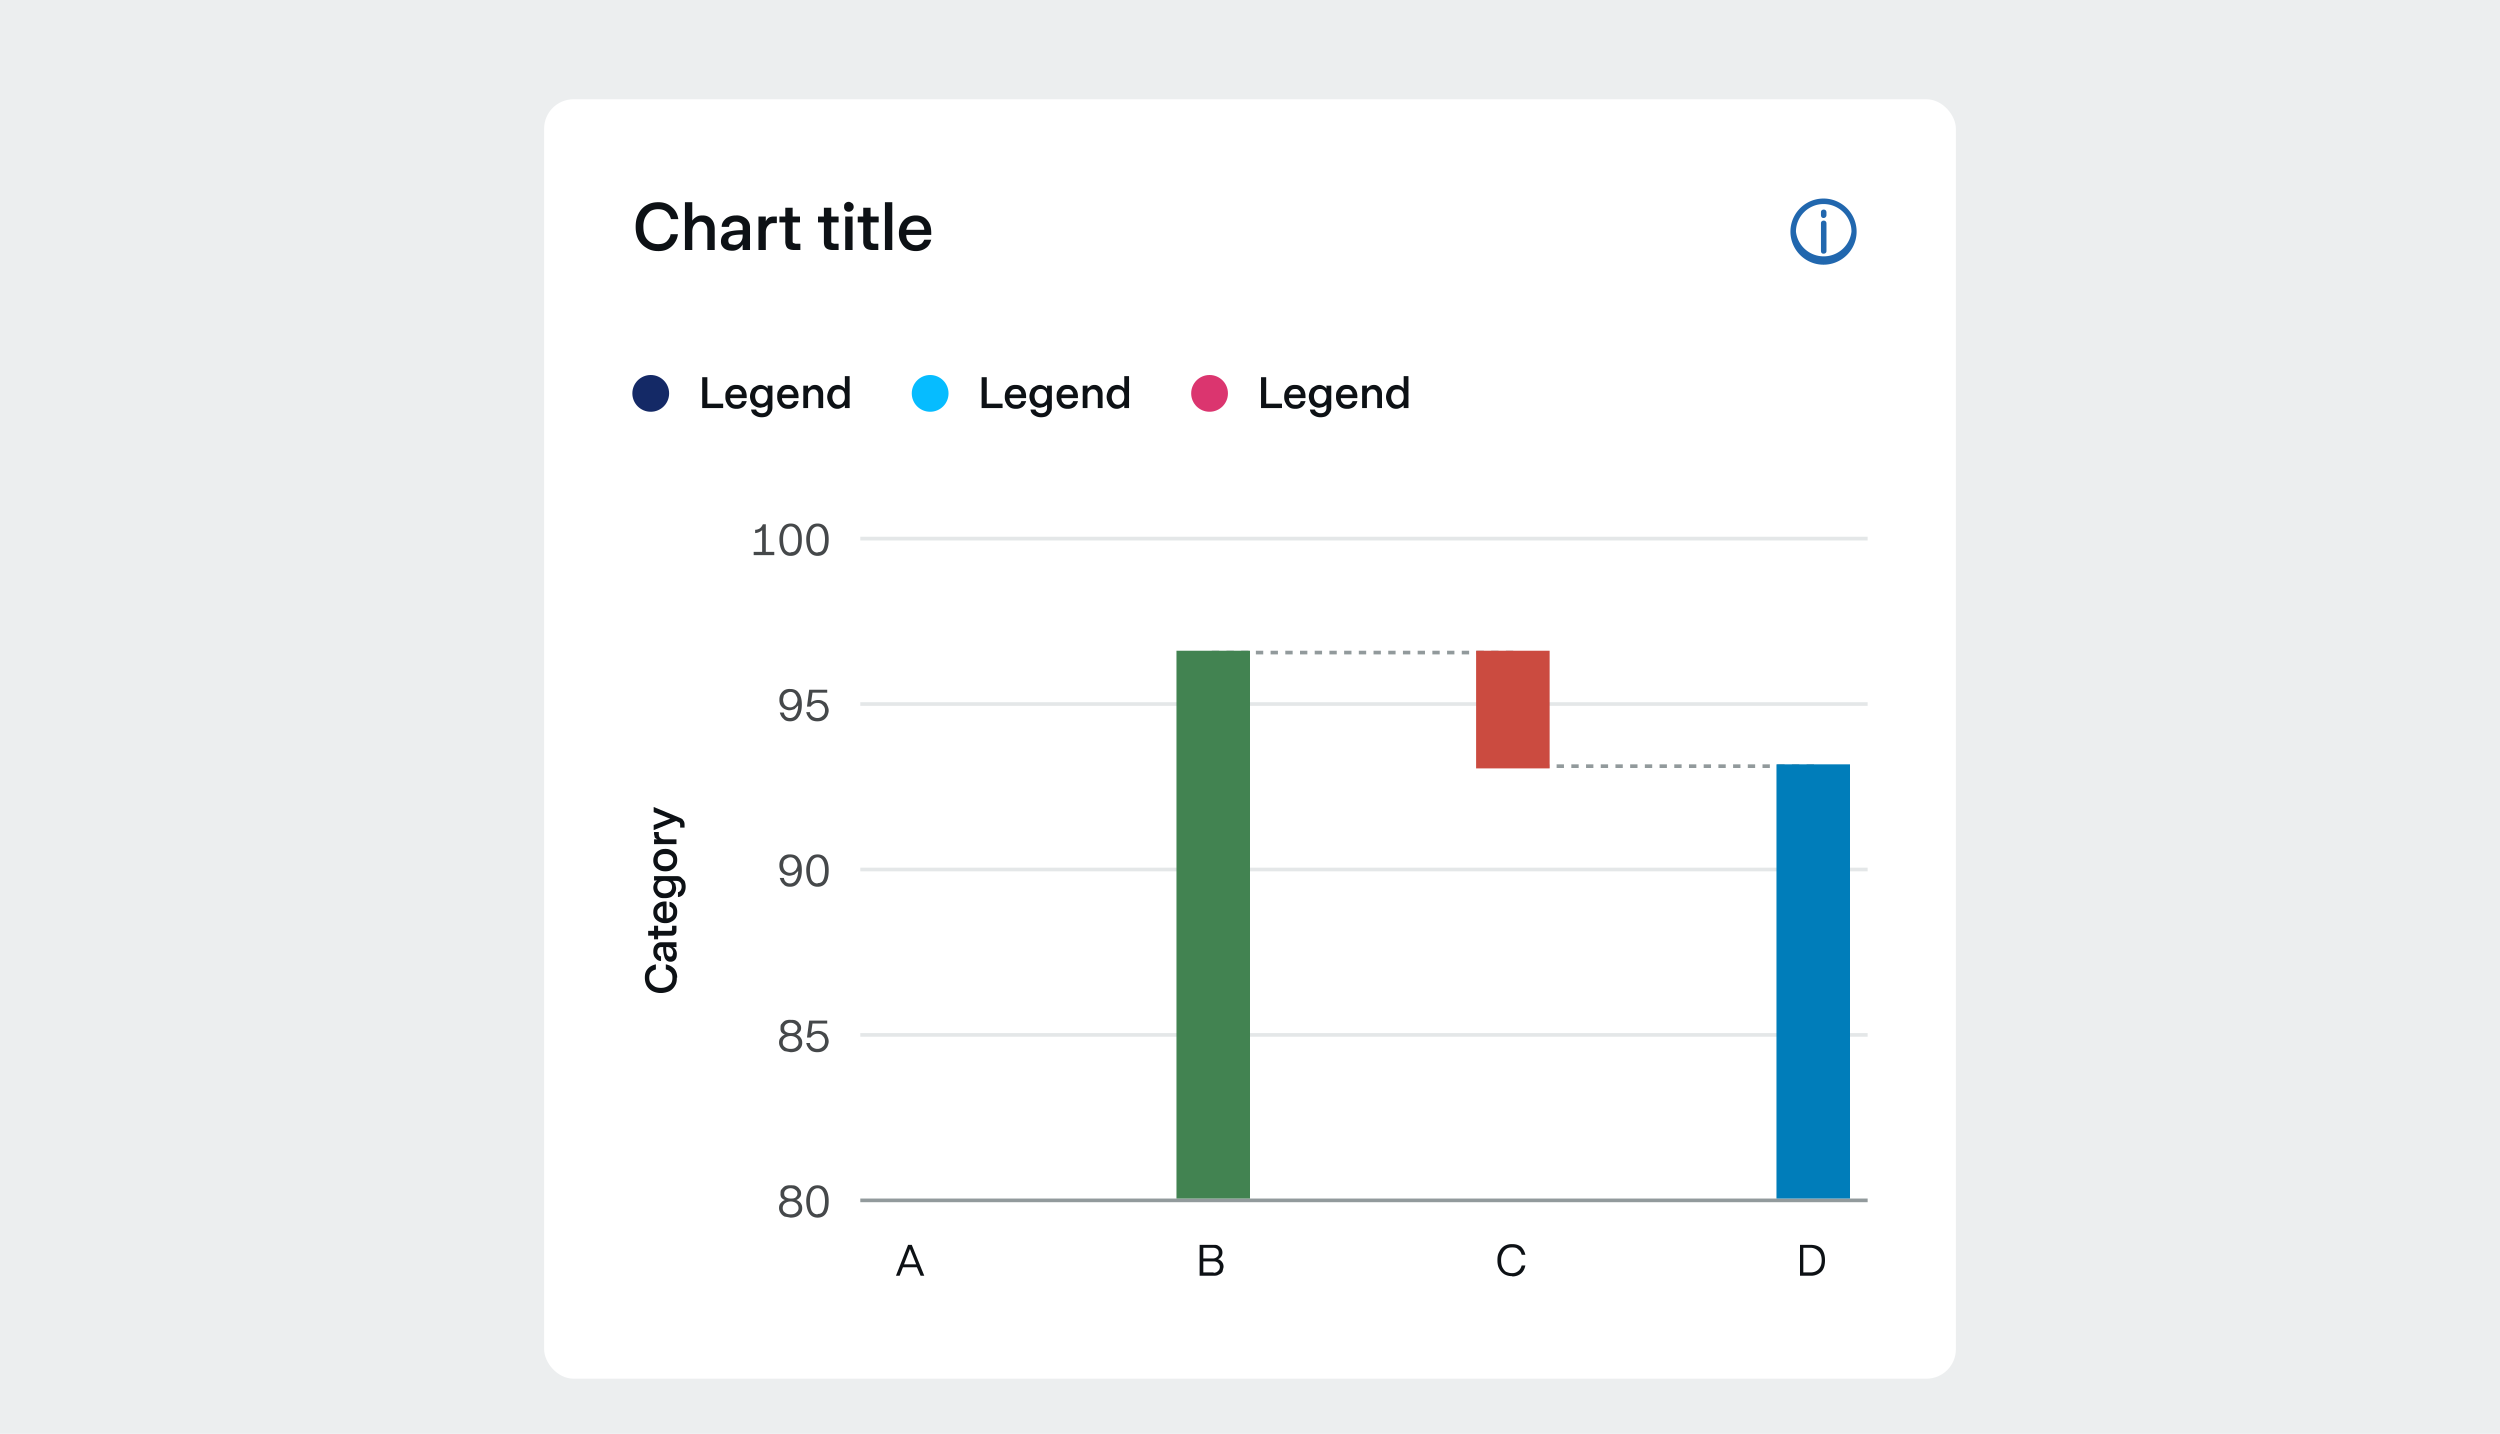
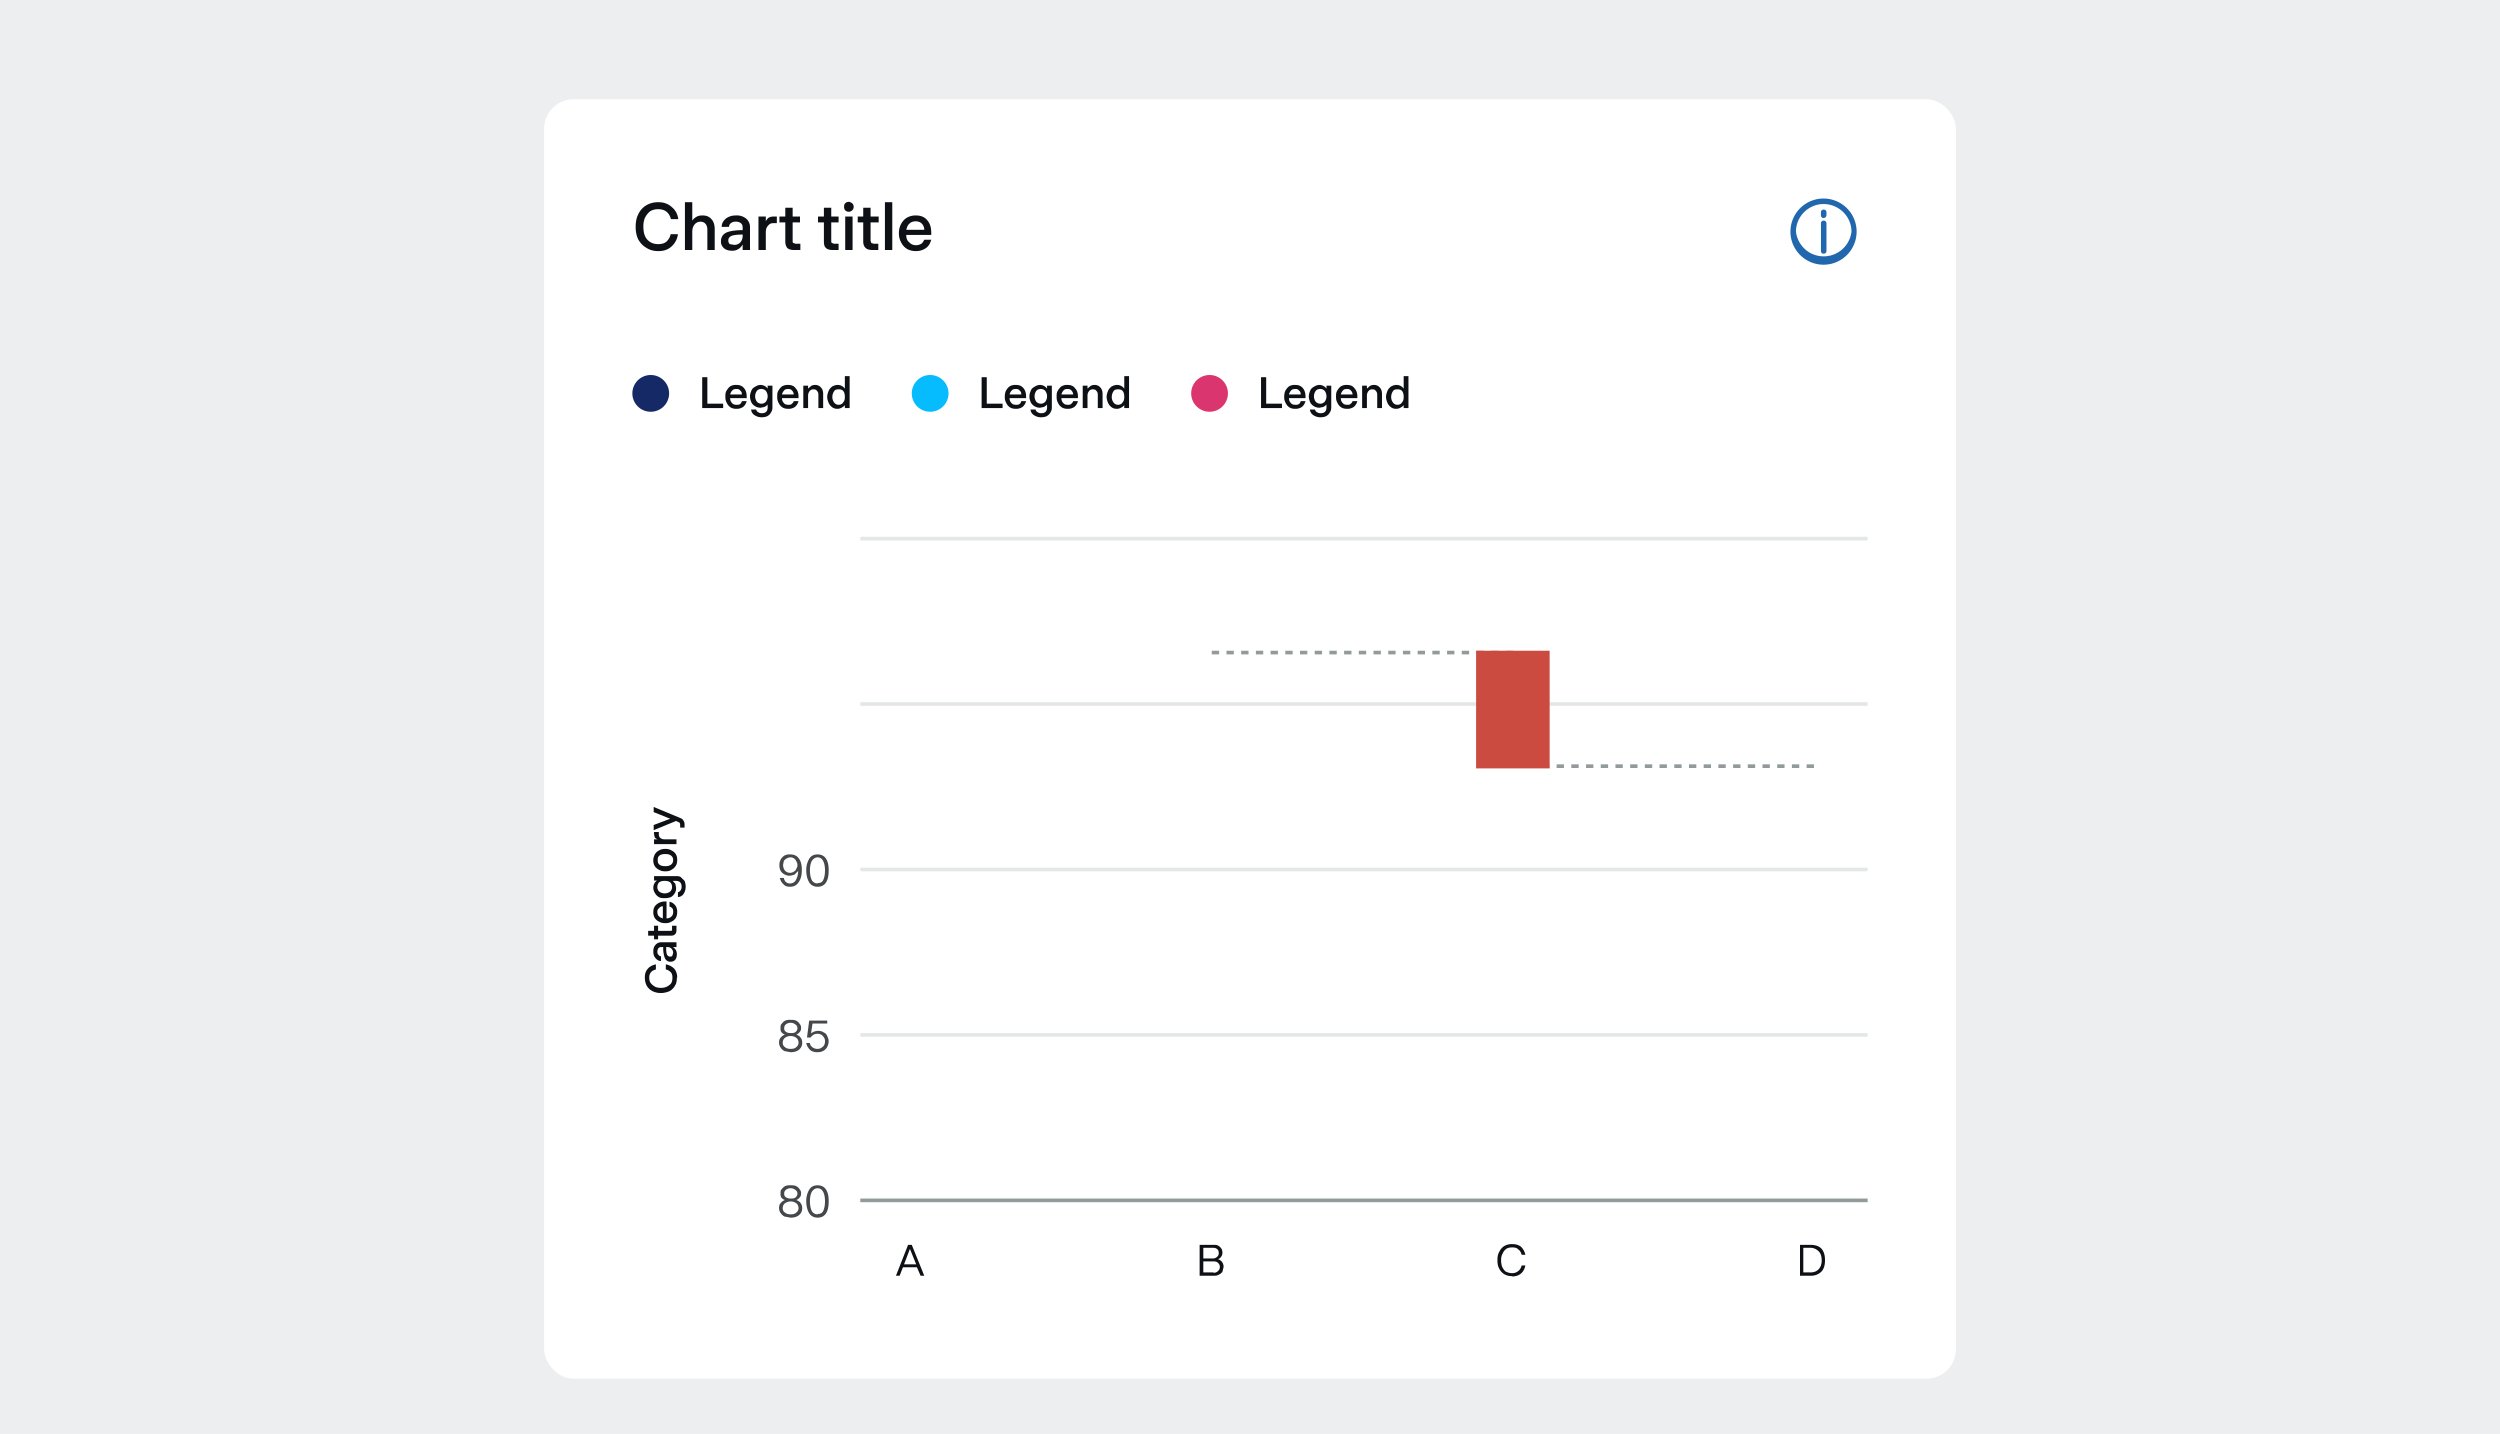
<svg xmlns="http://www.w3.org/2000/svg" width="680" height="390" fill="none">
  <path fill="#ECEEEF" d="M0 0h680v390H0z" />
  <g filter="url(#a)">
    <g clip-path="url(#b)">
      <path fill="#fff" d="M148 21h384v348H148z" />
      <path fill="#0D1115" d="M179 62.3c-1.2 0-2.3-.3-3.2-.9a5.8 5.8 0 0 1-2.2-2.3c-.5-1-.7-2.2-.7-3.4 0-1.3.2-2.4.7-3.4a5.5 5.5 0 0 1 2.1-2.4c1-.6 2-.9 3.4-.9s2.6.4 3.6 1.3c1 .8 1.6 1.9 1.8 3.3h-2c-.5-1.8-1.6-2.7-3.5-2.7-.8 0-1.6.2-2.2.6-.6.5-1 1-1.4 1.8a6 6 0 0 0-.4 2.4c0 1.4.3 2.6 1 3.4.8.9 1.8 1.3 3 1.3 1 0 1.7-.2 2.3-.7.5-.5 1-1.2 1.1-2h2a5.4 5.4 0 0 1-1.7 3.3c-1 .9-2.1 1.3-3.6 1.3Zm7.3-.3V49h2v5a3.4 3.4 0 0 1 1.1-1c.5-.3 1-.4 1.7-.4 1 0 1.8.3 2.4 1 .6.6.9 1.6.9 2.7V62h-2v-5.5c0-.7-.2-1.3-.5-1.6-.3-.4-.8-.6-1.4-.6a2 2 0 0 0-1.6.8c-.4.5-.6 1.1-.6 2V62h-2Zm12.9.2c-1 0-1.7-.2-2.3-.7-.5-.5-.8-1-.8-1.8 0-1.2.5-2 1.6-2.5 1-.4 2.5-.6 4.3-.6v-.7c0-.5-.1-.9-.5-1.2a2 2 0 0 0-1.3-.4 2 2 0 0 0-1.4.4c-.3.2-.5.6-.5 1h-2c0-1 .5-1.7 1.2-2.3.7-.5 1.6-.8 2.7-.8a4 4 0 0 1 2.8.9 3 3 0 0 1 1 2.4V62h-2v-1.5a3.2 3.2 0 0 1-1.1 1.2 3 3 0 0 1-1.7.5Zm.5-1.6c.7 0 1.2-.2 1.7-.7.4-.5.6-1 .6-1.8v-.3c-1.2 0-2.2.1-2.9.3-.7.3-1 .7-1 1.3 0 .4.1.7.4 1l1.2.2Zm6.6 1.4v-9.1h2v1.3a2.6 2.6 0 0 1 .8-1c.4-.2.8-.3 1.3-.3h.9v1.8h-1c-.6 0-1 .2-1.4.7-.4.4-.6 1-.6 1.8V62h-2Zm9.7 0c-.9 0-1.5-.2-1.9-.6-.3-.4-.5-1-.5-1.7v-5.2H212v-1.6h1.6v-2.4h2v2.4h2v1.6h-2v5c0 .3 0 .5.2.6l.6.2h1.3V62H216Zm10.5 0c-.9 0-1.5-.2-1.9-.6-.4-.4-.5-1-.5-1.7v-5.2h-1.6v-1.6h1.6v-2.4h2v2.4h2v1.6h-2v5c0 .3 0 .5.2.6l.6.2h1.2V62h-1.6Zm4.4-10.4a1.3 1.3 0 0 1-1-.4 1.3 1.3 0 0 1-.3-1c0-.3 0-.6.3-.9a1.3 1.3 0 0 1 1-.4c.3 0 .6.2.9.4.3.3.4.6.4 1 0 .3-.1.6-.4.9a1.3 1.3 0 0 1-1 .4Zm1 10.4h-2v-9.1h2V62Zm5.4 0c-.9 0-1.5-.2-1.9-.6-.4-.4-.6-1-.6-1.7v-5.2h-1.5v-1.6h1.5v-2.4h2v2.4h2.2v1.6h-2.2v5l.2.6.7.2h1.2V62h-1.6Zm5.4 0h-2V49h2v13Zm6.5.3c-1 0-1.8-.2-2.5-.6a4.2 4.2 0 0 1-1.6-1.8c-.4-.7-.6-1.5-.6-2.5 0-.9.2-1.7.6-2.5.4-.7.9-1.3 1.6-1.7.7-.4 1.5-.6 2.4-.6 1.3 0 2.4.4 3.1 1.3.8.9 1.1 2 1.1 3.5v.5h-6.8c0 1 .3 1.6.8 2 .5.5 1 .8 1.9.8.6 0 1-.2 1.4-.4.4-.3.6-.7.8-1.1h1.9c-.3 1-.7 1.8-1.5 2.3-.7.5-1.6.8-2.7.8Zm2.2-5.8c0-.7-.3-1.3-.7-1.7-.4-.4-1-.6-1.6-.6-.7 0-1.3.2-1.7.6-.5.4-.7 1-.9 1.7h4.9Z" />
      <path fill="#2167AE" d="M496 48a9 9 0 1 1 0 18 9 9 0 1 1 0-18Zm0 1.5c-4.1 0-7.5 3.4-7.5 7.5a7.6 7.6 0 0 0 15.1 0c0-4.1-3.4-7.5-7.6-7.5Zm0 4.5c.5 0 .8.3.8.8v7.5c0 .4-.3.7-.8.7s-.7-.3-.7-.8v-7.5c0-.4.3-.7.8-.7Zm0-3c.5 0 .8.3.8.8v.7c0 .4-.3.8-.8.8s-.7-.4-.7-.8v-.8c0-.4.3-.7.8-.7Z" />
      <circle cx="177" cy="101" r="5" fill="#142966" />
      <path fill="#0D1115" d="M196.7 105H191v-8.4h1.4v7.2h4.3v1.2Zm3.6.2c-.6 0-1.1-.1-1.6-.4a2.8 2.8 0 0 1-1-1.2c-.3-.5-.4-1-.4-1.6 0-.7 0-1.2.3-1.7s.6-.9 1-1.2a3 3 0 0 1 1.7-.4c1 0 1.6.3 2.1.9.5.6.7 1.4.7 2.3v.4h-4.5c0 .6.2 1 .5 1.3.3.4.7.5 1.3.5.4 0 .7 0 1-.3.2-.1.3-.4.4-.7h1.3c-.2.7-.5 1.2-1 1.6a3 3 0 0 1-1.8.5Zm1.5-3.9c0-.4-.1-.8-.4-1-.3-.4-.6-.5-1-.5-.5 0-1 .1-1.2.4-.3.3-.5.7-.6 1.1h3.2Zm5.4 6.2c-.8 0-1.4-.2-2-.6a2 2 0 0 1-.9-1.5h1.4c0 .3.3.6.5.7.3.2.6.3 1 .3.5 0 .9-.1 1.2-.4.3-.3.4-.7.4-1.2v-.8c-.2.3-.5.5-.9.7l-1 .2a2.8 2.8 0 0 1-1.5-.4 2.7 2.7 0 0 1-1-1c-.2-.5-.4-1-.4-1.7 0-.6.2-1.1.4-1.6s.6-.8 1-1a2.7 2.7 0 0 1 1.4-.5 2.4 2.4 0 0 1 2 1v-.8h1.3v5.9c0 .5-.1 1-.4 1.4-.2.4-.5.7-1 1-.4.2-1 .3-1.5.3Zm0-3.7c.4 0 .8-.2 1.1-.5.3-.4.5-.9.5-1.5s-.2-1.1-.5-1.5c-.3-.3-.7-.5-1.2-.5s-1 .2-1.2.5c-.3.4-.5.9-.5 1.5s.2 1.1.5 1.5c.3.3.7.5 1.2.5Zm7.2 1.4c-.6 0-1.1-.1-1.6-.4a2.8 2.8 0 0 1-1-1.2c-.3-.5-.4-1-.4-1.6 0-.7 0-1.2.3-1.7s.6-.9 1-1.2a3 3 0 0 1 1.7-.4c.9 0 1.6.3 2 .9.6.6.8 1.4.8 2.3v.4h-4.5c0 .6.2 1 .5 1.3.3.4.7.5 1.3.5.3 0 .7 0 .9-.3.2-.1.4-.4.5-.7h1.3c-.2.7-.5 1.2-1 1.6a3 3 0 0 1-1.8.5Zm1.5-3.9c0-.4-.2-.8-.4-1-.3-.4-.7-.5-1-.5-.6 0-1 .1-1.2.4-.3.3-.5.7-.6 1.1h3.2Zm2.6 3.7v-6.1h1.3v.8l.8-.7c.3-.2.7-.3 1.1-.3a2 2 0 0 1 1.6.7c.4.4.6 1 .6 1.8v3.8h-1.3v-3.7c0-.5-.2-.8-.4-1-.2-.3-.5-.4-1-.4-.3 0-.7.1-1 .5a2 2 0 0 0-.4 1.3v3.3h-1.3Zm9.3.2c-.5 0-1-.1-1.4-.4a2.9 2.9 0 0 1-1-1.2c-.2-.5-.4-1-.4-1.6 0-.7.2-1.2.4-1.7s.6-.9 1-1.2c.4-.2.9-.4 1.4-.4a2.4 2.4 0 0 1 2 1v-3.4h1.3v8.7h-1.3v-.8a2.5 2.5 0 0 1-.9.7 2.3 2.3 0 0 1-1 .3Zm.3-1.1c.5 0 1-.2 1.2-.6.4-.4.5-.9.5-1.5 0-.7-.1-1.2-.4-1.6-.3-.4-.8-.5-1.3-.5s-1 .1-1.2.5c-.3.4-.5 1-.5 1.6 0 .6.2 1.1.5 1.5.3.4.7.6 1.2.6Z" />
      <circle cx="253" cy="101" r="5" fill="#06BCFF" />
      <path fill="#0D1115" d="M272.7 105H267v-8.4h1.4v7.2h4.3v1.2Zm3.6.2c-.6 0-1.1-.1-1.6-.4a2.8 2.8 0 0 1-1-1.2c-.3-.5-.4-1-.4-1.6 0-.7.1-1.2.3-1.7.3-.5.6-.9 1-1.2a3 3 0 0 1 1.7-.4c1 0 1.6.3 2.1.9.5.6.7 1.4.7 2.3v.4h-4.5c0 .6.2 1 .5 1.3.3.4.7.5 1.3.5.4 0 .7 0 1-.3.2-.1.3-.4.4-.7h1.3c-.2.7-.5 1.2-1 1.6a3 3 0 0 1-1.8.5Zm1.5-3.9c0-.4-.1-.8-.4-1-.3-.4-.6-.5-1-.5-.5 0-1 .1-1.2.4-.3.3-.5.7-.6 1.1h3.2Zm5.4 6.2c-.8 0-1.4-.2-2-.6a2 2 0 0 1-.9-1.5h1.4c0 .3.3.6.5.7.3.2.6.3 1 .3.5 0 .9-.1 1.2-.4.3-.3.4-.7.4-1.2v-.8c-.2.3-.5.5-.9.7l-1 .2a2.8 2.8 0 0 1-1.5-.4 2.7 2.7 0 0 1-1-1c-.2-.5-.4-1-.4-1.7 0-.6.2-1.1.4-1.6s.6-.8 1-1a2.7 2.7 0 0 1 1.4-.5 2.4 2.4 0 0 1 2 1v-.8h1.3v5.9c0 .5-.1 1-.4 1.4-.2.4-.5.7-1 1-.4.2-1 .3-1.5.3Zm0-3.7c.4 0 .8-.2 1.1-.5.3-.4.5-.9.5-1.5s-.2-1.1-.5-1.5c-.3-.3-.7-.5-1.2-.5s-1 .2-1.2.5c-.3.4-.5.9-.5 1.5s.2 1.1.5 1.5c.3.3.7.5 1.2.5Zm7.2 1.4c-.6 0-1.1-.1-1.6-.4a2.8 2.8 0 0 1-1-1.2c-.3-.5-.4-1-.4-1.6 0-.7 0-1.2.3-1.7s.6-.9 1-1.2a3 3 0 0 1 1.7-.4c.9 0 1.6.3 2 .9.6.6.8 1.4.8 2.3v.4h-4.5c0 .6.2 1 .5 1.3.3.4.7.5 1.3.5.3 0 .7 0 .9-.3.2-.1.4-.4.5-.7h1.3c-.2.7-.5 1.2-1 1.6a3 3 0 0 1-1.8.5Zm1.5-3.9c0-.4-.2-.8-.4-1-.3-.4-.7-.5-1-.5-.6 0-1 .1-1.2.4-.3.3-.5.7-.6 1.1h3.2Zm2.6 3.7v-6.1h1.3v.8l.8-.7c.3-.2.7-.3 1.1-.3a2 2 0 0 1 1.6.7c.4.4.6 1 .6 1.8v3.8h-1.3v-3.7c0-.5-.2-.8-.4-1-.2-.3-.5-.4-1-.4-.3 0-.7.1-1 .5a2 2 0 0 0-.4 1.3v3.3h-1.3Zm9.3.2c-.5 0-1-.1-1.4-.4a2.9 2.9 0 0 1-1-1.2c-.2-.5-.4-1-.4-1.6 0-.7.2-1.2.4-1.7s.6-.9 1-1.2c.4-.2.9-.4 1.4-.4a2.4 2.4 0 0 1 2 1v-3.4h1.3v8.7h-1.3v-.8a2.5 2.5 0 0 1-.9.7 2.3 2.3 0 0 1-1 .3Zm.3-1.1c.5 0 1-.2 1.2-.6.4-.4.5-.9.5-1.5 0-.7-.1-1.2-.4-1.6-.3-.4-.8-.5-1.3-.5s-1 .1-1.2.5c-.3.4-.5 1-.5 1.6 0 .6.2 1.1.5 1.5.3.4.7.6 1.2.6Z" />
      <circle cx="329" cy="101" r="5" fill="#DB356F" />
      <path fill="#0D1115" d="M348.7 105H343v-8.4h1.4v7.2h4.3v1.2Zm3.6.2c-.6 0-1.1-.1-1.6-.4a2.8 2.8 0 0 1-1-1.2c-.3-.5-.4-1-.4-1.6 0-.7.1-1.2.3-1.7.3-.5.6-.9 1-1.2a3 3 0 0 1 1.7-.4c1 0 1.6.3 2.1.9.5.6.7 1.4.7 2.3v.4h-4.5c0 .6.2 1 .5 1.3.3.4.7.5 1.3.5.4 0 .7 0 1-.3.2-.1.3-.4.4-.7h1.3c-.2.7-.5 1.2-1 1.6a3 3 0 0 1-1.8.5Zm1.5-3.9c0-.4-.1-.8-.4-1-.3-.4-.6-.5-1-.5-.5 0-1 .1-1.2.4-.3.3-.5.7-.6 1.1h3.2Zm5.4 6.2c-.8 0-1.4-.2-2-.6a2 2 0 0 1-.9-1.5h1.4c0 .3.3.6.5.7.3.2.6.3 1 .3.5 0 .9-.1 1.2-.4.3-.3.4-.7.4-1.2v-.8c-.2.3-.5.5-.9.7l-1 .2a2.8 2.8 0 0 1-1.5-.4 2.7 2.7 0 0 1-1-1c-.2-.5-.4-1-.4-1.7 0-.6.2-1.1.4-1.6s.6-.8 1-1a2.7 2.7 0 0 1 1.4-.5 2.4 2.4 0 0 1 2 1v-.8h1.3v5.9c0 .5-.1 1-.4 1.4-.2.4-.5.7-1 1-.4.2-1 .3-1.5.3Zm0-3.7c.4 0 .8-.2 1.1-.5.3-.4.5-.9.5-1.5s-.2-1.1-.5-1.5c-.3-.3-.7-.5-1.2-.5s-1 .2-1.2.5c-.3.4-.5.9-.5 1.5s.2 1.1.5 1.5c.3.3.7.5 1.2.5Zm7.2 1.4c-.6 0-1.1-.1-1.6-.4a2.8 2.8 0 0 1-1-1.2c-.3-.5-.4-1-.4-1.6 0-.7 0-1.2.3-1.7s.6-.9 1-1.2a3 3 0 0 1 1.7-.4c.9 0 1.6.3 2 .9.6.6.8 1.4.8 2.3v.4h-4.5c0 .6.2 1 .5 1.3.3.4.7.5 1.3.5.3 0 .7 0 .9-.3.2-.1.4-.4.5-.7h1.3c-.2.7-.5 1.2-1 1.6a3 3 0 0 1-1.8.5Zm1.5-3.9c0-.4-.2-.8-.4-1-.3-.4-.7-.5-1-.5-.6 0-1 .1-1.2.4-.3.3-.5.7-.6 1.1h3.2Zm2.6 3.7v-6.1h1.3v.8l.8-.7c.3-.2.7-.3 1.1-.3a2 2 0 0 1 1.6.7c.4.4.6 1 .6 1.8v3.8h-1.3v-3.7c0-.5-.2-.8-.4-1-.2-.3-.5-.4-1-.4-.3 0-.7.1-1 .5a2 2 0 0 0-.4 1.3v3.3h-1.3Zm9.3.2c-.5 0-1-.1-1.4-.4a2.9 2.9 0 0 1-1-1.2c-.2-.5-.4-1-.4-1.6 0-.7.2-1.2.4-1.7s.6-.9 1-1.2c.4-.2.9-.4 1.4-.4a2.4 2.4 0 0 1 2 1v-3.4h1.3v8.7h-1.3v-.8a2.5 2.5 0 0 1-.9.7 2.3 2.3 0 0 1-1 .3Zm.3-1.1c.5 0 1-.2 1.2-.6.4-.4.5-.9.5-1.5 0-.7-.1-1.2-.4-1.6-.3-.4-.8-.5-1.3-.5s-1 .1-1.2.5c-.3.4-.5 1-.5 1.6 0 .6.2 1.1.5 1.5.3.4.7.6 1.2.6Zm-196 155.8c0 .9-.1 1.6-.5 2.2a3.8 3.8 0 0 1-1.5 1.5c-.7.3-1.5.5-2.3.5a5 5 0 0 1-2.3-.5 3.7 3.7 0 0 1-1.6-1.5c-.3-.6-.5-1.3-.5-2.2 0-1 .2-1.7.8-2.4.5-.6 1.3-1 2.2-1.2v1.4c-1.2.3-1.8 1-1.8 2.2 0 .6.1 1.1.4 1.5.3.4.7.7 1.2 1 .4.2 1 .3 1.6.3 1 0 1.7-.3 2.3-.8.6-.4.8-1.1.8-2 0-.6-.1-1-.4-1.4-.4-.4-.8-.7-1.4-.8v-1.4c1 .2 1.7.6 2.3 1.2.5.6.8 1.4.8 2.4Zm0-6.4c0 .6-.1 1.1-.4 1.5-.3.4-.8.6-1.3.6-.8 0-1.3-.4-1.6-1.1a8 8 0 0 1-.4-2.9h-.5a1 1 0 0 0-.8.3c-.2.3-.3.6-.3 1s.1.6.3.8c.2.3.4.4.7.4v1.3c-.6 0-1.1-.3-1.5-.8-.4-.4-.6-1-.6-1.8s.2-1.4.6-1.8a2 2 0 0 1 1.6-.7h4.1v1.3h-1a2.1 2.1 0 0 1 1.1 1.9Zm-1-.3c0-.5-.2-.9-.5-1.2-.3-.3-.7-.4-1.2-.4h-.2c0 .8 0 1.5.2 2 .2.4.5.6.9.6.2 0 .4 0 .6-.3l.2-.7Zm.9-6.3c0 .6-.1 1-.4 1.2-.2.3-.6.4-1.1.4H179v1h-1.1v-1h-1.6v-1.3h1.6v-1.4h1.1v1.4h3.4l.4-.1v-1.3h1.2v1.1Zm.2-4.9c0 .7-.1 1.2-.4 1.7a2.8 2.8 0 0 1-1.2 1c-.5.3-1 .4-1.6.4-.7 0-1.2-.1-1.7-.4a2.8 2.8 0 0 1-1.2-1 3 3 0 0 1-.4-1.6c0-1 .3-1.6.9-2.1.6-.5 1.4-.8 2.3-.8h.4v4.6c.6 0 1-.2 1.3-.5.4-.3.5-.8.5-1.3 0-.4 0-.7-.3-1a1.4 1.4 0 0 0-.7-.4v-1.3c.7.1 1.2.5 1.6 1 .3.4.5 1 .5 1.7Zm-3.9-1.5c-.4 0-.8.2-1 .5-.4.3-.5.6-.5 1 0 .5.1.9.4 1.2.3.3.7.5 1.1.6v-3.3Zm6.2-5.3c0 .8-.2 1.4-.6 2a2 2 0 0 1-1.5.8v-1.3c.3-.1.6-.3.7-.5.2-.3.3-.6.3-1 0-.5-.1-.9-.4-1.2-.3-.3-.7-.4-1.2-.4h-.8l.7.8.2 1.1c0 .6-.1 1-.4 1.5a2.7 2.7 0 0 1-1 1c-.5.2-1 .3-1.7.3-.6 0-1.1 0-1.6-.3a2.7 2.7 0 0 1-1-1 2.7 2.7 0 0 1-.5-1.5 2.4 2.4 0 0 1 1-2h-.8v-1.2h5.9c.5 0 1 0 1.4.3l1 1c.2.5.3 1 .3 1.6Zm-3.7 0c0-.5-.2-.9-.5-1.2-.4-.3-.9-.4-1.5-.4s-1.1.1-1.5.4c-.3.3-.5.7-.5 1.3 0 .5.2.9.5 1.2.4.3.9.5 1.5.5s1.1-.2 1.5-.5c.3-.3.5-.7.5-1.2Zm1.4-7.3c0 .6-.1 1.2-.4 1.6a2.9 2.9 0 0 1-1.2 1.1c-.4.3-1 .4-1.6.4-.7 0-1.2-.1-1.7-.4a2.9 2.9 0 0 1-1.2-1 3 3 0 0 1-.4-1.7c0-.6.2-1 .4-1.5a2.8 2.8 0 0 1 1.2-1.1c.5-.3 1-.4 1.7-.4.6 0 1.1.1 1.6.4a2.8 2.8 0 0 1 1.2 1c.3.5.4 1 .4 1.6Zm-1.1 0c0-.5-.2-.9-.6-1.2-.4-.3-.9-.4-1.5-.4-.7 0-1.2.1-1.6.4-.4.3-.5.7-.5 1.2 0 .6.1 1 .5 1.3.4.3.9.4 1.6.4.6 0 1.1-.1 1.5-.4.4-.3.6-.7.6-1.3Zm.9-4.3h-6.1v-1.3h1a1.7 1.7 0 0 1-.8-.5l-.2-.9v-.6h1.3v.6c0 .4.1.8.4 1 .3.3.7.4 1.2.4h3.2v1.3Zm2.3-4.5H185v-.8l-.1-.5-.4-.2-.6-.3-6.1 2.5v-1.4l4.5-1.7-4.5-1.8v-1.4l7 2.9c.5.2.9.4 1 .7.3.3.4.7.4 1.2v.8Z" />
-       <path fill="#45484A" d="M205 145v-.9h2.3v-5.9a3 3 0 0 1-1.9.8v-.9c.5 0 1-.2 1.3-.4.4-.3.6-.7.8-1.1h.8v7.5h2.3v.9H205Zm10 .2c-1 0-1.7-.4-2.2-1.2-.5-.8-.8-2-.8-3.3a6 6 0 0 1 .8-3.1c.5-.8 1.2-1.2 2.3-1.2 1 0 1.8.4 2.3 1.2.5.8.7 1.8.7 3.1 0 1.4-.2 2.5-.7 3.3-.5.8-1.3 1.2-2.3 1.2Zm0-1c.8 0 1.3-.2 1.6-.8.4-.6.5-1.5.5-2.7 0-1-.1-2-.5-2.5-.3-.6-.8-1-1.5-1s-1.2.4-1.6 1c-.3.6-.5 1.4-.5 2.5 0 1.2.2 2 .5 2.7.4.6.9.9 1.6.9Zm7.4 1c-1 0-1.8-.4-2.3-1.2-.5-.8-.8-2-.8-3.3a6 6 0 0 1 .8-3.1c.5-.8 1.2-1.2 2.3-1.2 1 0 1.8.4 2.3 1.2.5.8.7 1.8.7 3.1 0 1.4-.2 2.5-.7 3.3-.5.8-1.3 1.2-2.3 1.2Zm0-1c.7 0 1.2-.2 1.5-.8.3-.6.5-1.5.5-2.7 0-1-.2-2-.5-2.5-.3-.6-.8-1-1.5-1s-1.2.4-1.6 1c-.3.6-.5 1.4-.5 2.5 0 1.2.2 2 .5 2.7.4.6.9.9 1.6.9Z" />
      <path stroke="#E4E7E8" d="M234 140.5h274" />
-       <path fill="#45484A" d="M214.9 190.2c-.8 0-1.4-.2-1.8-.7-.5-.4-.8-1-1-1.7h1.1c.2 1 .8 1.5 1.7 1.5.6 0 1.2-.3 1.5-.8a5 5 0 0 0 .7-2.6l-1 1c-.4.1-.9.3-1.4.3-.5 0-1-.2-1.4-.4a2.7 2.7 0 0 1-1-1 3.1 3.1 0 0 1-.3-1.5 2.9 2.9 0 0 1 1.4-2.6 3 3 0 0 1 1.5-.3c1 0 1.8.3 2.3 1 .6.7.9 1.8.9 3.2 0 1.5-.3 2.6-.9 3.4-.5.8-1.3 1.2-2.3 1.2Zm0-3.8c.4 0 .7-.1 1-.3.3-.2.6-.4.7-.8.2-.3.3-.6.3-1s-.1-.7-.3-1a1.9 1.9 0 0 0-.6-.8 1.8 1.8 0 0 0-1-.3 2 2 0 0 0-1 .3 1.8 1.8 0 0 0-.8.7l-.2 1c0 .7.2 1.2.5 1.6.4.4.8.6 1.4.6Zm7.4 3.8c-.6 0-1-.1-1.5-.3a2.8 2.8 0 0 1-1-1 2.9 2.9 0 0 1-.5-1.2h1c0 .5.3.8.6 1.1.4.3.9.5 1.4.5a2 2 0 0 0 1.5-.6c.4-.3.6-.8.6-1.5 0-.6-.2-1-.6-1.4-.3-.4-.8-.6-1.4-.6a2 2 0 0 0-1.2.3 3.1 3.1 0 0 0-.7.7h-1l.6-4.6h4.9v.8h-4l-.4 2.7a3 3 0 0 1 2-.7c.5 0 1 .1 1.4.4.5.2.8.5 1 1 .2.4.4.9.4 1.5 0 .5-.2 1-.4 1.5-.3.4-.6.8-1 1-.5.3-1 .4-1.7.4Z" />
      <path stroke="#E4E7E8" d="M234 185.5h274" />
      <path fill="#45484A" d="M214.9 235.2c-.8 0-1.4-.2-1.8-.7-.5-.4-.8-1-1-1.7h1.1c.2 1 .8 1.5 1.7 1.5.6 0 1.2-.3 1.5-.8a5 5 0 0 0 .7-2.6l-1 1c-.4.1-.9.3-1.4.3-.5 0-1-.2-1.4-.4a2.7 2.7 0 0 1-1-1 3.1 3.1 0 0 1-.3-1.5 2.9 2.9 0 0 1 1.4-2.6 3 3 0 0 1 1.5-.3c1 0 1.8.3 2.3 1 .6.7.9 1.8.9 3.2 0 1.5-.3 2.6-.9 3.4-.5.8-1.3 1.2-2.3 1.2Zm0-3.8c.4 0 .7-.1 1-.3.3-.2.6-.4.7-.8.2-.3.3-.6.3-1s-.1-.7-.3-1a1.9 1.9 0 0 0-.6-.8 1.8 1.8 0 0 0-1-.3 2 2 0 0 0-1 .3 1.8 1.8 0 0 0-.8.7l-.2 1c0 .7.2 1.2.5 1.6.4.4.8.6 1.4.6Zm7.5 3.8c-1 0-1.8-.4-2.3-1.2-.5-.8-.8-2-.8-3.3a6 6 0 0 1 .8-3.1c.5-.8 1.2-1.2 2.3-1.2 1 0 1.8.4 2.3 1.2.5.8.7 1.8.7 3.1 0 1.4-.2 2.5-.7 3.3-.5.8-1.3 1.2-2.3 1.2Zm0-1c.7 0 1.2-.2 1.5-.8.3-.6.5-1.5.5-2.7 0-1-.2-2-.5-2.5-.3-.6-.8-1-1.5-1s-1.2.4-1.6 1c-.3.6-.5 1.4-.5 2.5 0 1.2.2 2 .5 2.7.4.6.9.9 1.6.9Z" />
      <path stroke="#E4E7E8" d="M234 230.5h274" />
      <path fill="#45484A" d="m215 280.2-1.6-.3a2.7 2.7 0 0 1-1.1-1 2.4 2.4 0 0 1-.4-1.3c0-.5.1-1 .4-1.3.3-.4.7-.7 1.2-.9a2 2 0 0 1-1-.7 1.8 1.8 0 0 1-.2-1c0-.5 0-1 .3-1.2.3-.4.6-.7 1-.9a3.5 3.5 0 0 1 1.5-.2c.5 0 1 0 1.4.2.4.2.8.5 1 .9.3.3.4.7.4 1.1 0 .4-.1.8-.3 1a2.2 2.2 0 0 1-1 .8c.5.2 1 .5 1.2.9.3.4.4.8.4 1.3a2.3 2.3 0 0 1-.4 1.4c-.2.3-.6.7-1.1.9a4 4 0 0 1-1.6.3Zm0-5.2c.6 0 1 0 1.4-.3.3-.3.5-.6.5-1 0-.5-.2-.8-.5-1a2 2 0 0 0-1.3-.5 2 2 0 0 0-1.3.4 1.3 1.3 0 0 0-.5 1c0 .5.1.8.4 1 .4.3.8.4 1.4.4Zm0 4.3c.7 0 1.2-.1 1.6-.5.4-.3.6-.7.6-1.2s-.2-1-.6-1.3c-.4-.3-.9-.5-1.5-.5-.7 0-1.2.2-1.6.5-.4.3-.6.8-.6 1.3s.2 1 .6 1.2c.4.4 1 .5 1.6.5Zm7.3.9c-.6 0-1-.1-1.5-.3a2.8 2.8 0 0 1-1-1 2.9 2.9 0 0 1-.5-1.2h1c0 .5.3.8.6 1.1.4.3.9.5 1.4.5a2 2 0 0 0 1.5-.6c.4-.3.6-.8.6-1.5 0-.6-.2-1-.6-1.4-.3-.4-.8-.6-1.4-.6a2 2 0 0 0-1.2.3 3.1 3.1 0 0 0-.7.7h-1l.6-4.6h4.9v.8h-4l-.4 2.7a3 3 0 0 1 2-.7c.5 0 1 .1 1.4.4.5.2.8.5 1 1 .2.4.4.9.4 1.5 0 .5-.2 1-.4 1.5-.3.4-.6.8-1 1-.5.3-1 .4-1.7.4Z" />
      <path stroke="#E4E7E8" d="M234 275.5h274" />
      <path fill="#45484A" d="m215 325.2-1.6-.3a2.7 2.7 0 0 1-1.1-1 2.4 2.4 0 0 1-.4-1.3c0-.5.1-1 .4-1.3.3-.4.7-.7 1.2-.9a2 2 0 0 1-1-.7 1.8 1.8 0 0 1-.2-1c0-.5 0-1 .3-1.2.3-.4.6-.7 1-.9a3.5 3.5 0 0 1 1.5-.2c.5 0 1 0 1.4.2.4.2.8.5 1 .9.3.3.4.7.4 1.1 0 .4-.1.8-.3 1a2.2 2.2 0 0 1-1 .8c.5.2 1 .5 1.2.9.3.4.4.8.4 1.3a2.3 2.3 0 0 1-.4 1.4c-.2.3-.6.7-1.1.9a4 4 0 0 1-1.6.3Zm0-5.2c.6 0 1 0 1.4-.3.3-.3.5-.6.5-1 0-.5-.2-.8-.5-1a2 2 0 0 0-1.3-.5 2 2 0 0 0-1.3.4 1.3 1.3 0 0 0-.5 1c0 .5.1.8.4 1 .4.3.8.4 1.4.4Zm0 4.3c.7 0 1.2-.1 1.6-.5.4-.3.6-.7.6-1.2s-.2-1-.6-1.3c-.4-.3-.9-.5-1.5-.5-.7 0-1.2.2-1.6.5-.4.3-.6.8-.6 1.3s.2 1 .6 1.2c.4.4 1 .5 1.6.5Zm7.4.9c-1 0-1.8-.4-2.3-1.2-.5-.8-.8-2-.8-3.3a6 6 0 0 1 .8-3.1c.5-.8 1.2-1.2 2.3-1.2 1 0 1.8.4 2.3 1.2.5.8.7 1.8.7 3.1 0 1.4-.2 2.5-.7 3.3-.5.8-1.3 1.2-2.3 1.2Zm0-1c.7 0 1.2-.2 1.5-.8.3-.6.5-1.5.5-2.7 0-1-.2-2-.5-2.5-.3-.6-.8-1-1.5-1s-1.2.4-1.6 1c-.3.6-.5 1.4-.5 2.5 0 1.2.2 2 .5 2.7.4.6.9.9 1.6.9Z" />
      <path stroke="#929A9C" d="M234 320.5h274" />
      <g fill="#0D1115" clip-path="url(#c)">
        <path d="M489.6 341v-8.4h2.8c1.3 0 2.3.3 3 1 .7.8 1 1.8 1 3.2 0 1.3-.3 2.4-1 3.1a4 4 0 0 1-3 1.1h-2.8Zm2.8-.9c1 0 1.7-.3 2.2-.8.6-.6.9-1.4.9-2.5s-.3-2-.9-2.5a3 3 0 0 0-2.2-.9h-1.9v6.7h1.9Zm-81 1a4 4 0 0 1-2.2-.5 3.7 3.7 0 0 1-1.4-1.5c-.4-.7-.5-1.5-.5-2.3 0-.9.1-1.6.5-2.3a3.6 3.6 0 0 1 1.4-1.6 4 4 0 0 1 2.1-.5c1 0 1.7.2 2.4.7.6.6 1 1.3 1.2 2.2h-1c-.2-.7-.5-1.2-1-1.5-.3-.4-.9-.5-1.6-.5-.6 0-1.2.1-1.6.4a2.9 2.9 0 0 0-1 1.3c-.3.5-.4 1.1-.4 1.8s.1 1.3.3 1.8c.3.6.6 1 1 1.3.5.2 1 .4 1.7.4s1.2-.2 1.7-.6c.4-.3.7-.8.9-1.5h1c-.2 1-.6 1.7-1.2 2.2-.6.5-1.4.8-2.4.8Zm-85.1-.1v-8.4h3.8c.5 0 .9 0 1.2.2.4.2.7.5.9.8.2.3.3.7.3 1.1a1.9 1.9 0 0 1-1.2 1.8 2.1 2.1 0 0 1 1.5 2.2l-.3 1.2c-.2.3-.5.6-1 .8-.3.2-.7.3-1.2.3h-4Zm3.7-4.7c.4 0 .8-.2 1-.4.4-.3.5-.7.5-1 0-.5-.1-.9-.4-1.1-.3-.3-.7-.4-1.2-.4h-2.6v2.9h2.7Zm.1 3.9c.5 0 1-.2 1.2-.5.3-.2.5-.6.5-1.1 0-.5-.2-.8-.5-1.1-.3-.3-.7-.4-1.2-.4h-2.8v3h2.8Zm-85.4.8h-1l3.3-8.4h1l3.4 8.4h-1l-1-2.3h-3.8l-.9 2.3Zm2.8-7.3-1.6 4.2h3.3l-1.7-4.2Z" />
      </g>
      <path stroke="#929A9C" stroke-dasharray="2 2" d="M329.6 171.5h84m-2.2 30.9h83" />
-       <path fill="#007DBA" fill-rule="evenodd" d="M483.2 320V201.9h20V320h-20Z" clip-rule="evenodd" />
      <path fill="#CB4B40" fill-rule="evenodd" d="M401.5 203v-32h20v32h-20Z" clip-rule="evenodd" />
-       <path fill="#428351" fill-rule="evenodd" d="M320 320V171h20v149h-20Z" clip-rule="evenodd" />
    </g>
  </g>
  <defs>
    <clipPath id="b">
      <rect width="384" height="348" x="148" y="21" fill="#fff" rx="8" />
    </clipPath>
    <clipPath id="c">
      <path fill="#fff" d="M237 329h267v16H237z" />
    </clipPath>
    <filter id="a" width="394" height="358" x="143" y="17" color-interpolation-filters="sRGB" filterUnits="userSpaceOnUse">
      <feFlood flood-opacity="0" result="BackgroundImageFix" />
      <feColorMatrix in="SourceAlpha" result="hardAlpha" values="0 0 0 0 0 0 0 0 0 0 0 0 0 0 0 0 0 0 127 0" />
      <feOffset dy="1" />
      <feGaussianBlur stdDeviation="2.5" />
      <feComposite in2="hardAlpha" operator="out" />
      <feColorMatrix values="0 0 0 0 0 0 0 0 0 0 0 0 0 0 0 0 0 0 0.07 0" />
      <feBlend in2="BackgroundImageFix" result="effect1_dropShadow_988_88802" />
      <feColorMatrix in="SourceAlpha" result="hardAlpha" values="0 0 0 0 0 0 0 0 0 0 0 0 0 0 0 0 0 0 127 0" />
      <feOffset dy="2" />
      <feGaussianBlur stdDeviation="1" />
      <feComposite in2="hardAlpha" operator="out" />
      <feColorMatrix values="0 0 0 0 0 0 0 0 0 0 0 0 0 0 0 0 0 0 0.05 0" />
      <feBlend in2="effect1_dropShadow_988_88802" result="effect2_dropShadow_988_88802" />
      <feColorMatrix in="SourceAlpha" result="hardAlpha" values="0 0 0 0 0 0 0 0 0 0 0 0 0 0 0 0 0 0 127 0" />
      <feMorphology in="SourceAlpha" radius="2" result="effect3_dropShadow_988_88802" />
      <feOffset dy="3" />
      <feGaussianBlur stdDeviation=".5" />
      <feComposite in2="hardAlpha" operator="out" />
      <feColorMatrix values="0 0 0 0 0 0 0 0 0 0 0 0 0 0 0 0 0 0 0.03 0" />
      <feBlend in2="effect2_dropShadow_988_88802" result="effect3_dropShadow_988_88802" />
      <feBlend in="SourceGraphic" in2="effect3_dropShadow_988_88802" result="shape" />
    </filter>
  </defs>
</svg>